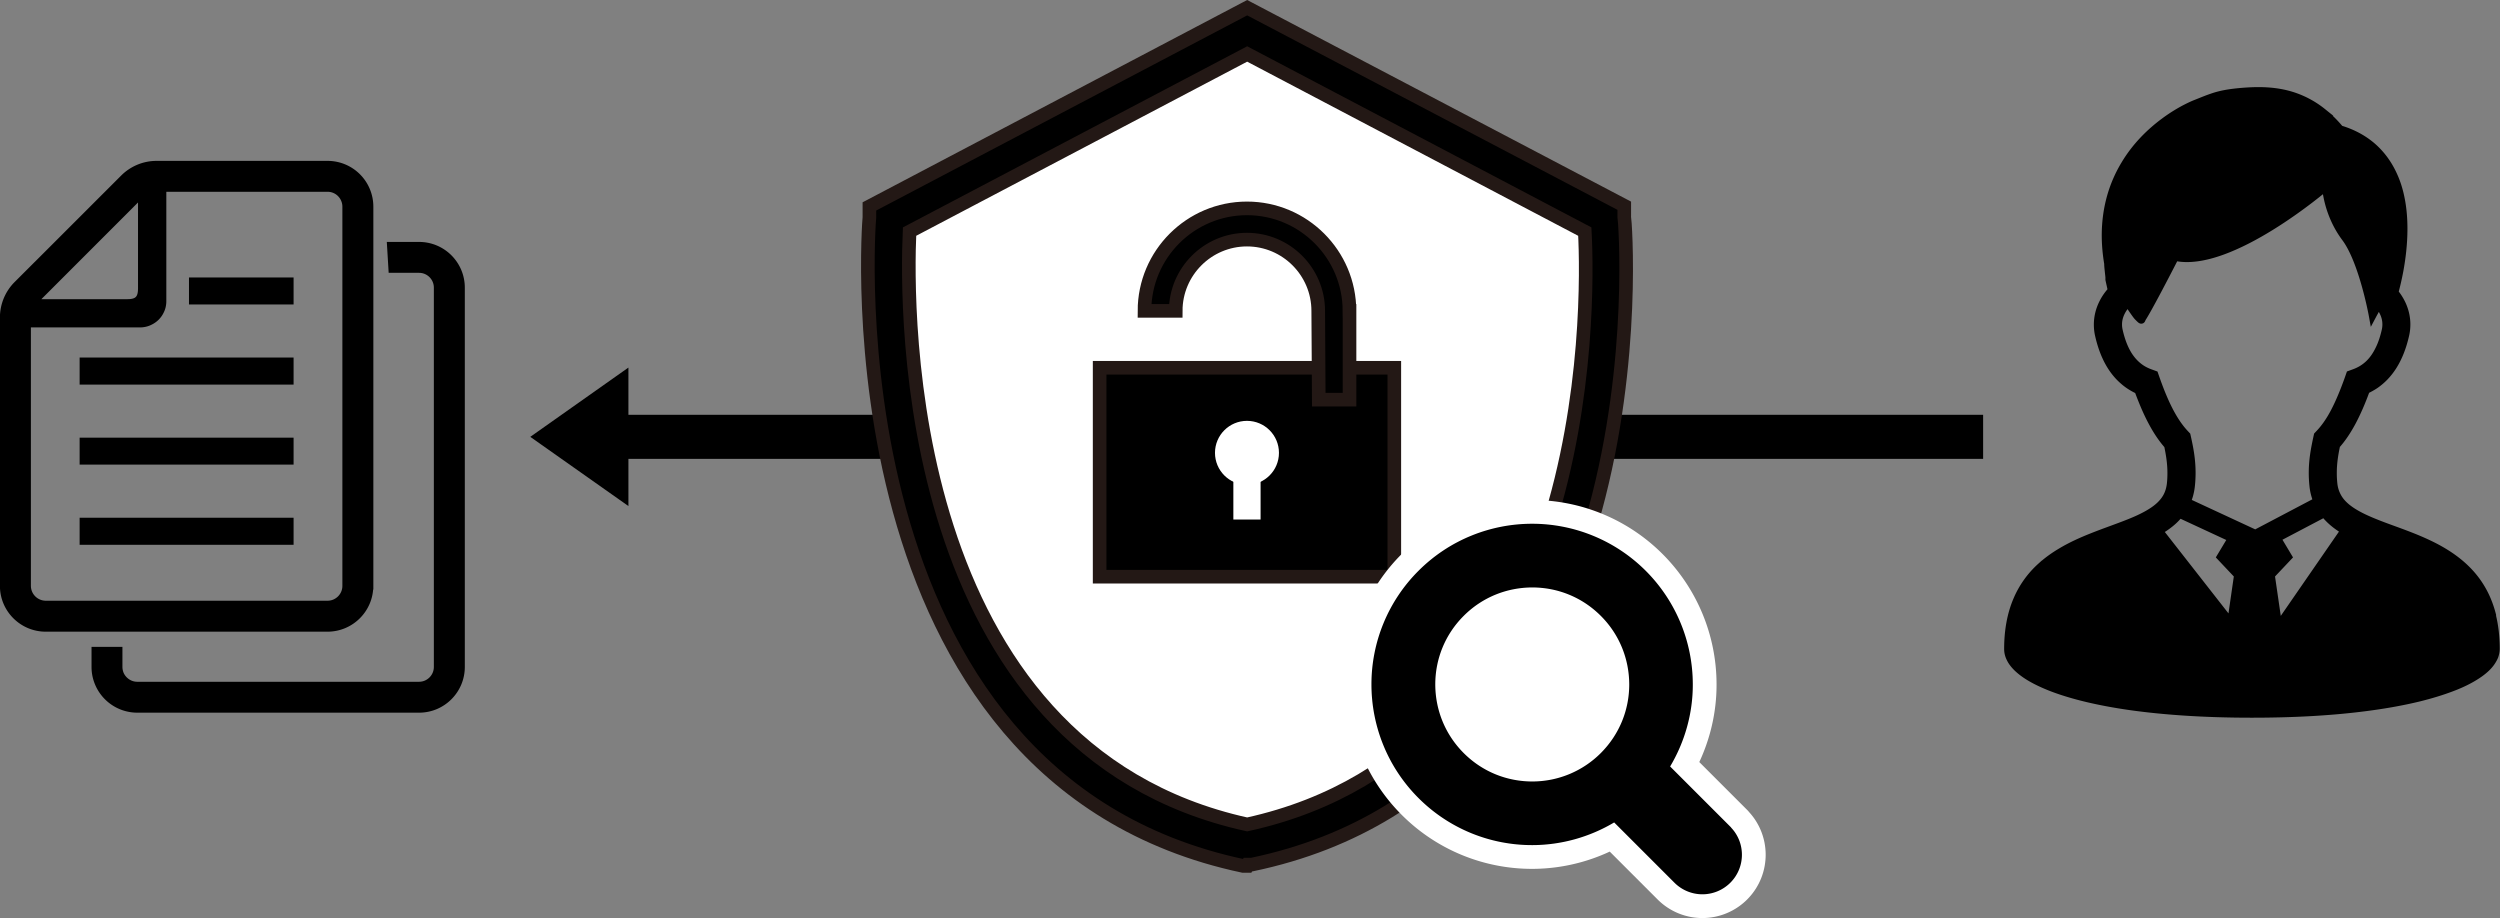
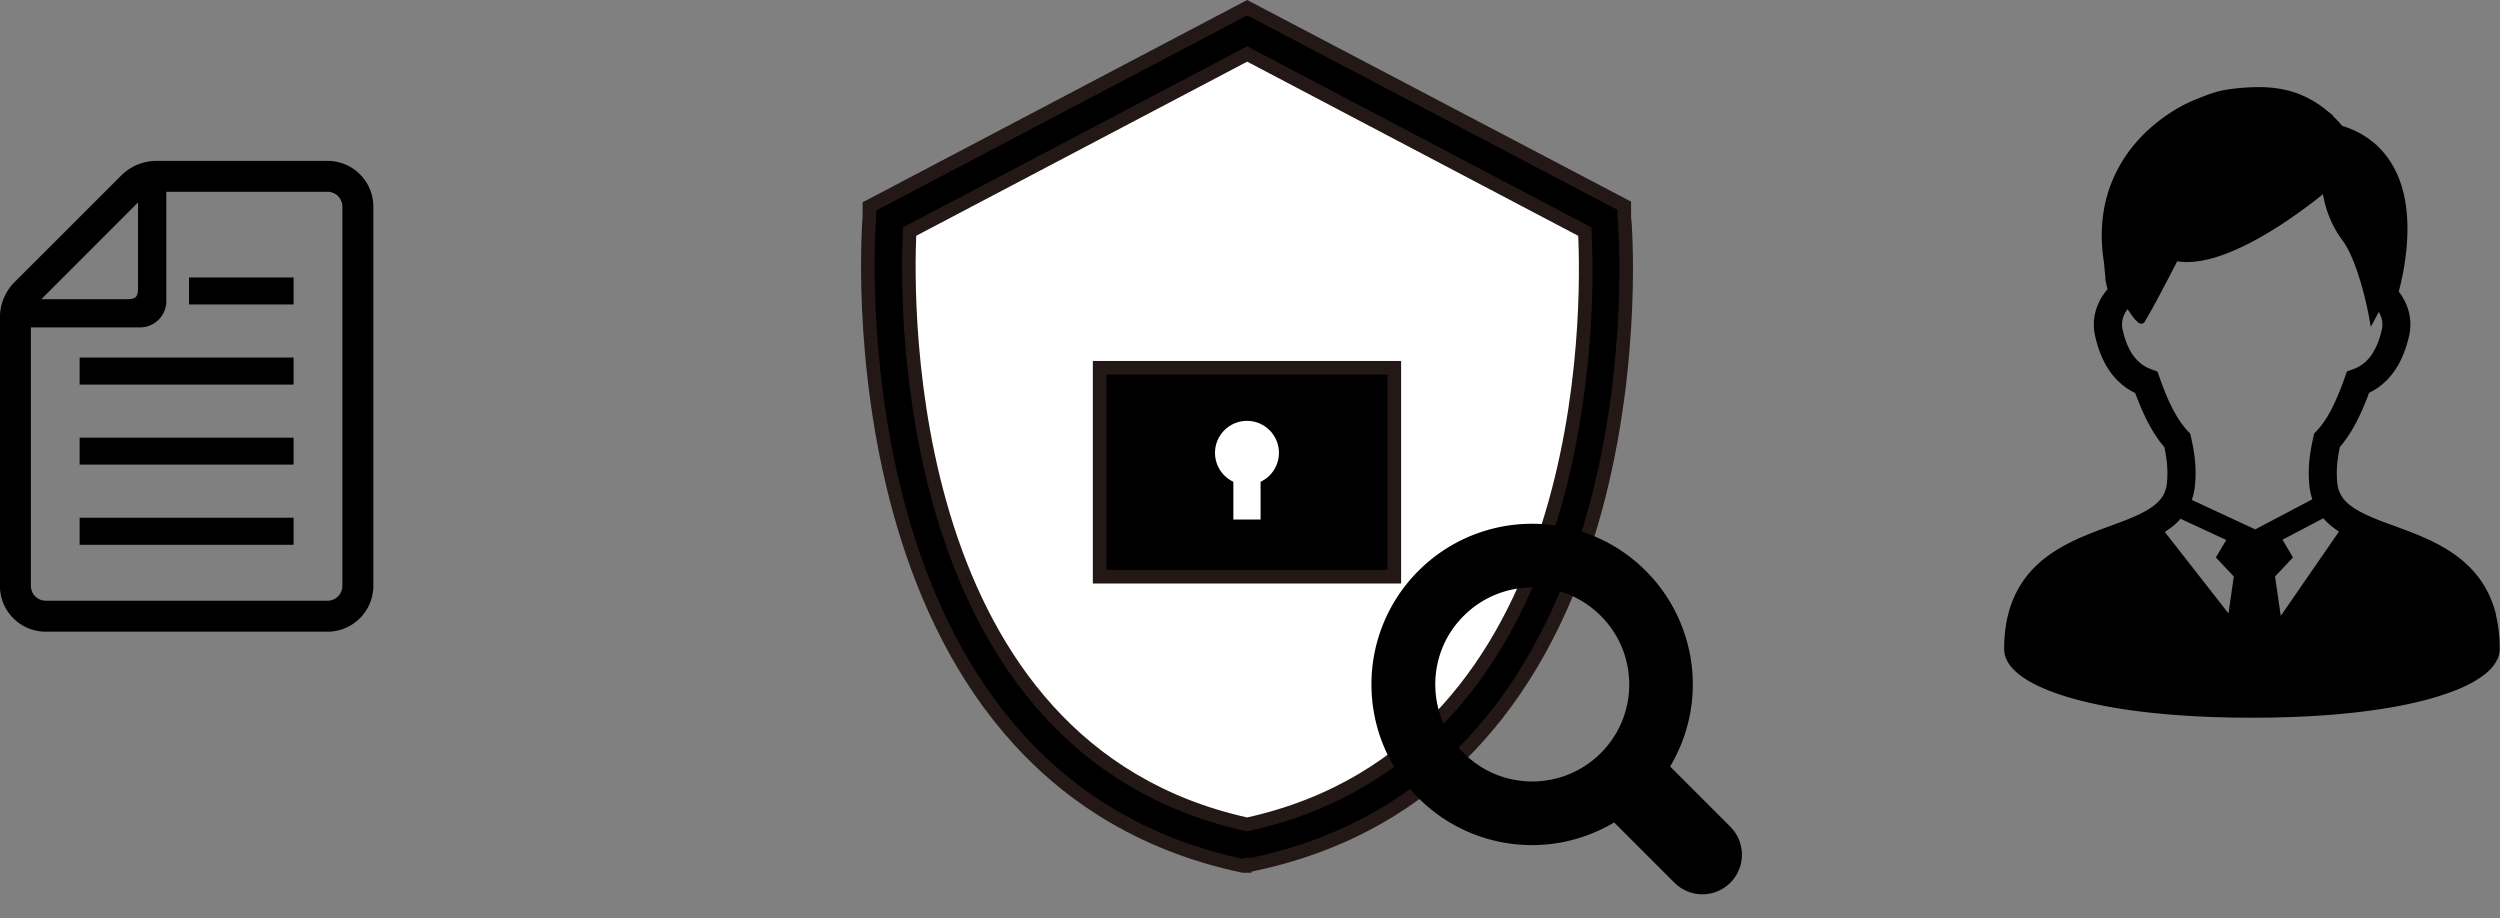
<svg xmlns="http://www.w3.org/2000/svg" data-name="レイヤー 2" viewBox="0 0 367.35 134.89">
  <rect x="0" y="0" width="367.35" height="134.89" fill="#808080" stroke="none" />
  <g data-name="レイヤー 2">
    <g stroke="#000" stroke-miterlimit="10" stroke-width="1.06">
      <path d="M12.23 76.61h30.38v2.91H12.23zm0-11.77h30.38v2.9H12.23zm0-11.77h30.38v2.91H12.23zM28.3 41.3h14.31v2.91H28.3z" />
      <path d="M54.33 86.1V30.36a6.192 6.192 0 00-6.2-6.19H23c-1.81 0-3.53.72-4.81 1.99L2.51 41.83a6.845 6.845 0 00-1.99 4.82V86.1c0 3.41 2.78 6.19 6.2 6.19h41.4c3.42 0 6.2-2.78 6.2-6.19zM20.81 28.48V42.4c0 1.51-.59 2.09-2.08 2.09H4.8l16.01-16.02zM4.01 86.1V47.58h16.57c.54 0 1.06-.13 1.51-.37.64-.32 1.15-.83 1.46-1.46.24-.45.36-.96.36-1.49V27.65h24.22c1.12 0 2.08.68 2.49 1.65.14.33.22.68.22 1.06v55.73c0 1.49-1.21 2.71-2.71 2.71H6.73a2.72 2.72 0 01-2.72-2.71z" />
-       <path d="M61.58 36.08H57.4l.21 3.48h3.96c1.5 0 2.71 1.21 2.71 2.71V98c0 1.49-1.21 2.71-2.71 2.71h-41.4c-1.12 0-2.08-.69-2.5-1.65-.13-.33-.21-.68-.21-1.06v-2.42h-3.48V98c0 .36.03.72.09 1.06a6.2 6.2 0 006.1 5.13h41.41c3.42 0 6.19-2.78 6.19-6.19V42.27c0-3.42-2.77-6.19-6.19-6.19z" />
    </g>
-     <path d="M291.4 60.95H92.34v-6.94L77.92 64.19l14.42 10.17v-6.93H291.4" />
    <path d="M183.23 124.24c59.41-12.4 52.51-92.01 52.51-92.01l-52.51-27.7-52.51 27.6s-6.9 79.61 52.51 92.01v.1z" fill="#fff" stroke="#231815" stroke-miterlimit="10" stroke-width="2" />
    <path d="M183.26 127.24h-.6c-61.31-13-55.01-94.51-54.91-95.31v-1.6l55.51-29.2 55.41 29.1v1.6c.2.8 6.6 82.41-54.71 95.21h-.6l-.1.2zm-49.61-93.21c-.5 11.1-1.3 75.91 49.61 87.11 51.01-11.2 50.21-76.01 49.61-87.11l-49.61-26.1-49.61 26.1z" stroke="#231815" stroke-miterlimit="10" stroke-width="2" />
    <path d="M161.58 54.04h43.3v30.7h-43.3v-30.7z" stroke="#231815" stroke-miterlimit="10" stroke-width="2" />
    <g fill="#fff">
      <circle cx="183.23" cy="66.54" r="4.7" />
      <path d="M181.23 68.24h4v8.1h-4v-8.1z" />
    </g>
-     <path d="M198.3 45.68v13.05h-4.52l-.08-13.05c0-5.77-4.7-10.47-10.47-10.47s-10.47 4.7-10.47 10.47h-4.59c0-8.31 6.76-15.06 15.06-15.06s15.06 6.76 15.06 15.06z" stroke="#231815" stroke-miterlimit="10" stroke-width="2" />
    <path d="M366.15 90.16c-.36-1.34-.86-2.54-1.49-3.62-1.09-1.88-2.55-3.34-4.15-4.5-1.2-.87-2.48-1.58-3.78-2.19-1.95-.92-3.95-1.62-5.8-2.3-1.85-.68-3.54-1.35-4.84-2.12-.48-.28-.91-.58-1.29-.89-.56-.47-.99-.96-1.3-1.52s-.53-1.18-.61-1.96c-.06-.56-.08-1.08-.08-1.58 0-1.47.22-2.76.49-4.06.83-.93 1.58-2.04 2.3-3.37.71-1.33 1.4-2.89 2.07-4.74.44-.2.87-.44 1.3-.72.97-.66 1.9-1.57 2.67-2.79s1.39-2.73 1.81-4.6c.12-.52.17-1.03.17-1.54 0-1.06-.25-2.07-.67-2.97-.29-.62-.66-1.2-1.09-1.72.22-.81.49-1.91.73-3.19.33-1.78.6-3.92.6-6.17 0-1.45-.11-2.95-.41-4.43-.22-1.11-.54-2.21-1.01-3.26-.69-1.58-1.69-3.07-3.08-4.31-1.29-1.14-2.9-2.05-4.85-2.63-.82-.99-1.68-1.82-2.56-2.52a13.76 13.76 0 00-4.63-2.45c-1.59-.48-3.2-.65-4.8-.65-.85 0-1.69.05-2.54.12-.79.07-1.45.15-2.04.25-.88.15-1.61.34-2.31.59-.71.24-1.39.53-2.28.88-.34.13-.78.33-1.32.6-.93.47-2.14 1.17-3.42 2.13-1.93 1.44-4.07 3.47-5.72 6.23-.83 1.37-1.54 2.93-2.04 4.67-.5 1.75-.79 3.67-.79 5.77 0 1.31.12 2.69.36 4.14 0 .1 0 .2.01.3.01.18.03.37.05.56.03.29.06.59.09.84.01.12.03.23.03.32v.14h0v.18l.35 1.58c-.51.56-.95 1.18-1.29 1.87-.48.96-.76 2.03-.76 3.16 0 .5.05 1.02.17 1.54.28 1.25.65 2.34 1.09 3.28.66 1.42 1.5 2.53 2.44 3.36.72.65 1.49 1.12 2.26 1.47.68 1.84 1.35 3.4 2.07 4.73.71 1.33 1.47 2.44 2.29 3.37.27 1.3.49 2.59.49 4.07 0 .5-.02 1.02-.08 1.58-.06.54-.18 1-.35 1.42-.25.62-.62 1.15-1.13 1.66-.5.5-1.15.96-1.91 1.39-.77.44-1.67.85-2.64 1.24-1.71.69-3.65 1.34-5.62 2.13-1.48.59-2.97 1.26-4.4 2.11-1.07.63-2.1 1.36-3.05 2.23a13.911 13.911 0 00-3.49 4.92c-.85 2-1.32 4.37-1.32 7.18 0 .39.08.77.22 1.12.13.32.3.63.51.91.39.53.89 1 1.51 1.46 1.08.8 2.52 1.54 4.38 2.25 2.79 1.05 6.52 1.99 11.35 2.68 4.83.68 10.75 1.11 17.88 1.11 6.18 0 11.46-.32 15.9-.86 3.33-.4 6.19-.92 8.62-1.51 1.82-.45 3.4-.94 4.75-1.45 1.02-.38 1.91-.78 2.68-1.2.58-.31 1.09-.63 1.55-.96.68-.49 1.23-1 1.64-1.58.2-.29.38-.59.51-.92.12-.33.2-.7.2-1.07 0-1.92-.22-3.63-.63-5.17zm-38.33 1.35l-10.55-13.49c.55-.32 1.07-.67 1.56-1.06.53-.42 1.01-.89 1.43-1.42l7.67 3.56-1.64 2.73 2.54 2.69-1.01 6.99zm-6.47-17.77c.31-.72.52-1.51.61-2.37.07-.66.1-1.29.1-1.89 0-1.95-.32-3.6-.65-5.09l-.09-.4-.28-.3c-.72-.77-1.42-1.75-2.12-3.05-.7-1.3-1.4-2.93-2.11-4.95l-.23-.66-.66-.24c-.46-.17-.9-.38-1.33-.67-.64-.44-1.25-1.02-1.82-1.9-.56-.88-1.06-2.06-1.42-3.66-.07-.3-.1-.6-.1-.88 0-.64.16-1.25.45-1.83.24-.48.58-.94.98-1.35.69 1.04 1.25 1.86 1.46 2.06.67.67.46.47.68.13 0 0 .76-1.07 4.79-8.92 8.07 1.79 22.16-10.32 22.16-10.32s.17 3.91 2.86 7.5c2.55 3.4 4 11.39 4 11.39s.35-.66.86-1.54c.31.36.57.75.75 1.16a3.957 3.957 0 01.29 2.59c-.24 1.06-.54 1.95-.89 2.67-.51 1.09-1.1 1.85-1.72 2.4-.62.55-1.28.91-1.96 1.16l-.66.24-.23.66c-.72 2.02-1.42 3.65-2.11 4.95-.7 1.31-1.4 2.28-2.13 3.05l-.28.3-.09.41c-.32 1.49-.65 3.14-.65 5.09 0 .6.03 1.23.1 1.89.08.78.26 1.5.53 2.17.01.03.03.06.04.09l-9.08 4.78-10.06-4.67zM334.79 92l-1.09-7.48 2.54-2.69-1.64-2.74 6.94-3.65c.19.25.39.49.61.71.69.71 1.48 1.29 2.33 1.8L334.78 92z" stroke="#000" stroke-width="1.12" />
-     <path d="M254.16 121.59l-8.94-8.94c2.23-3.71 3.38-7.9 3.37-12.08a23.456 23.456 0 00-23.46-23.46c-5.99 0-12.02 2.3-16.59 6.87a23.397 23.397 0 00-6.87 16.59c0 5.99 2.3 12.02 6.87 16.59s10.6 6.88 16.59 6.87c4.18 0 8.37-1.14 12.08-3.37l8.94 8.94a5.655 5.655 0 008 0c2.21-2.21 2.21-5.8 0-8z" fill="#fff" stroke="#fff" stroke-linecap="round" stroke-linejoin="round" stroke-width="7.28" />
    <path d="M254.16 121.59l-8.94-8.94c2.23-3.71 3.38-7.9 3.37-12.08a23.456 23.456 0 00-23.46-23.46c-5.99 0-12.02 2.3-16.59 6.87a23.397 23.397 0 00-6.87 16.59c0 5.99 2.3 12.02 6.87 16.59s10.6 6.88 16.59 6.87c4.18 0 8.37-1.14 12.08-3.37l8.94 8.94a5.655 5.655 0 008 0c2.21-2.21 2.21-5.8 0-8zm-18.83-10.83a14.365 14.365 0 01-10.18 4.22c-3.7 0-7.36-1.4-10.18-4.22-2.82-2.83-4.21-6.48-4.22-10.19 0-3.7 1.4-7.36 4.22-10.18 2.82-2.82 6.48-4.21 10.18-4.22 3.7 0 7.36 1.4 10.18 4.22 2.82 2.82 4.21 6.48 4.22 10.18 0 3.7-1.4 7.36-4.22 10.19z" stroke="#000" stroke-miterlimit="10" stroke-width=".3" />
  </g>
</svg>